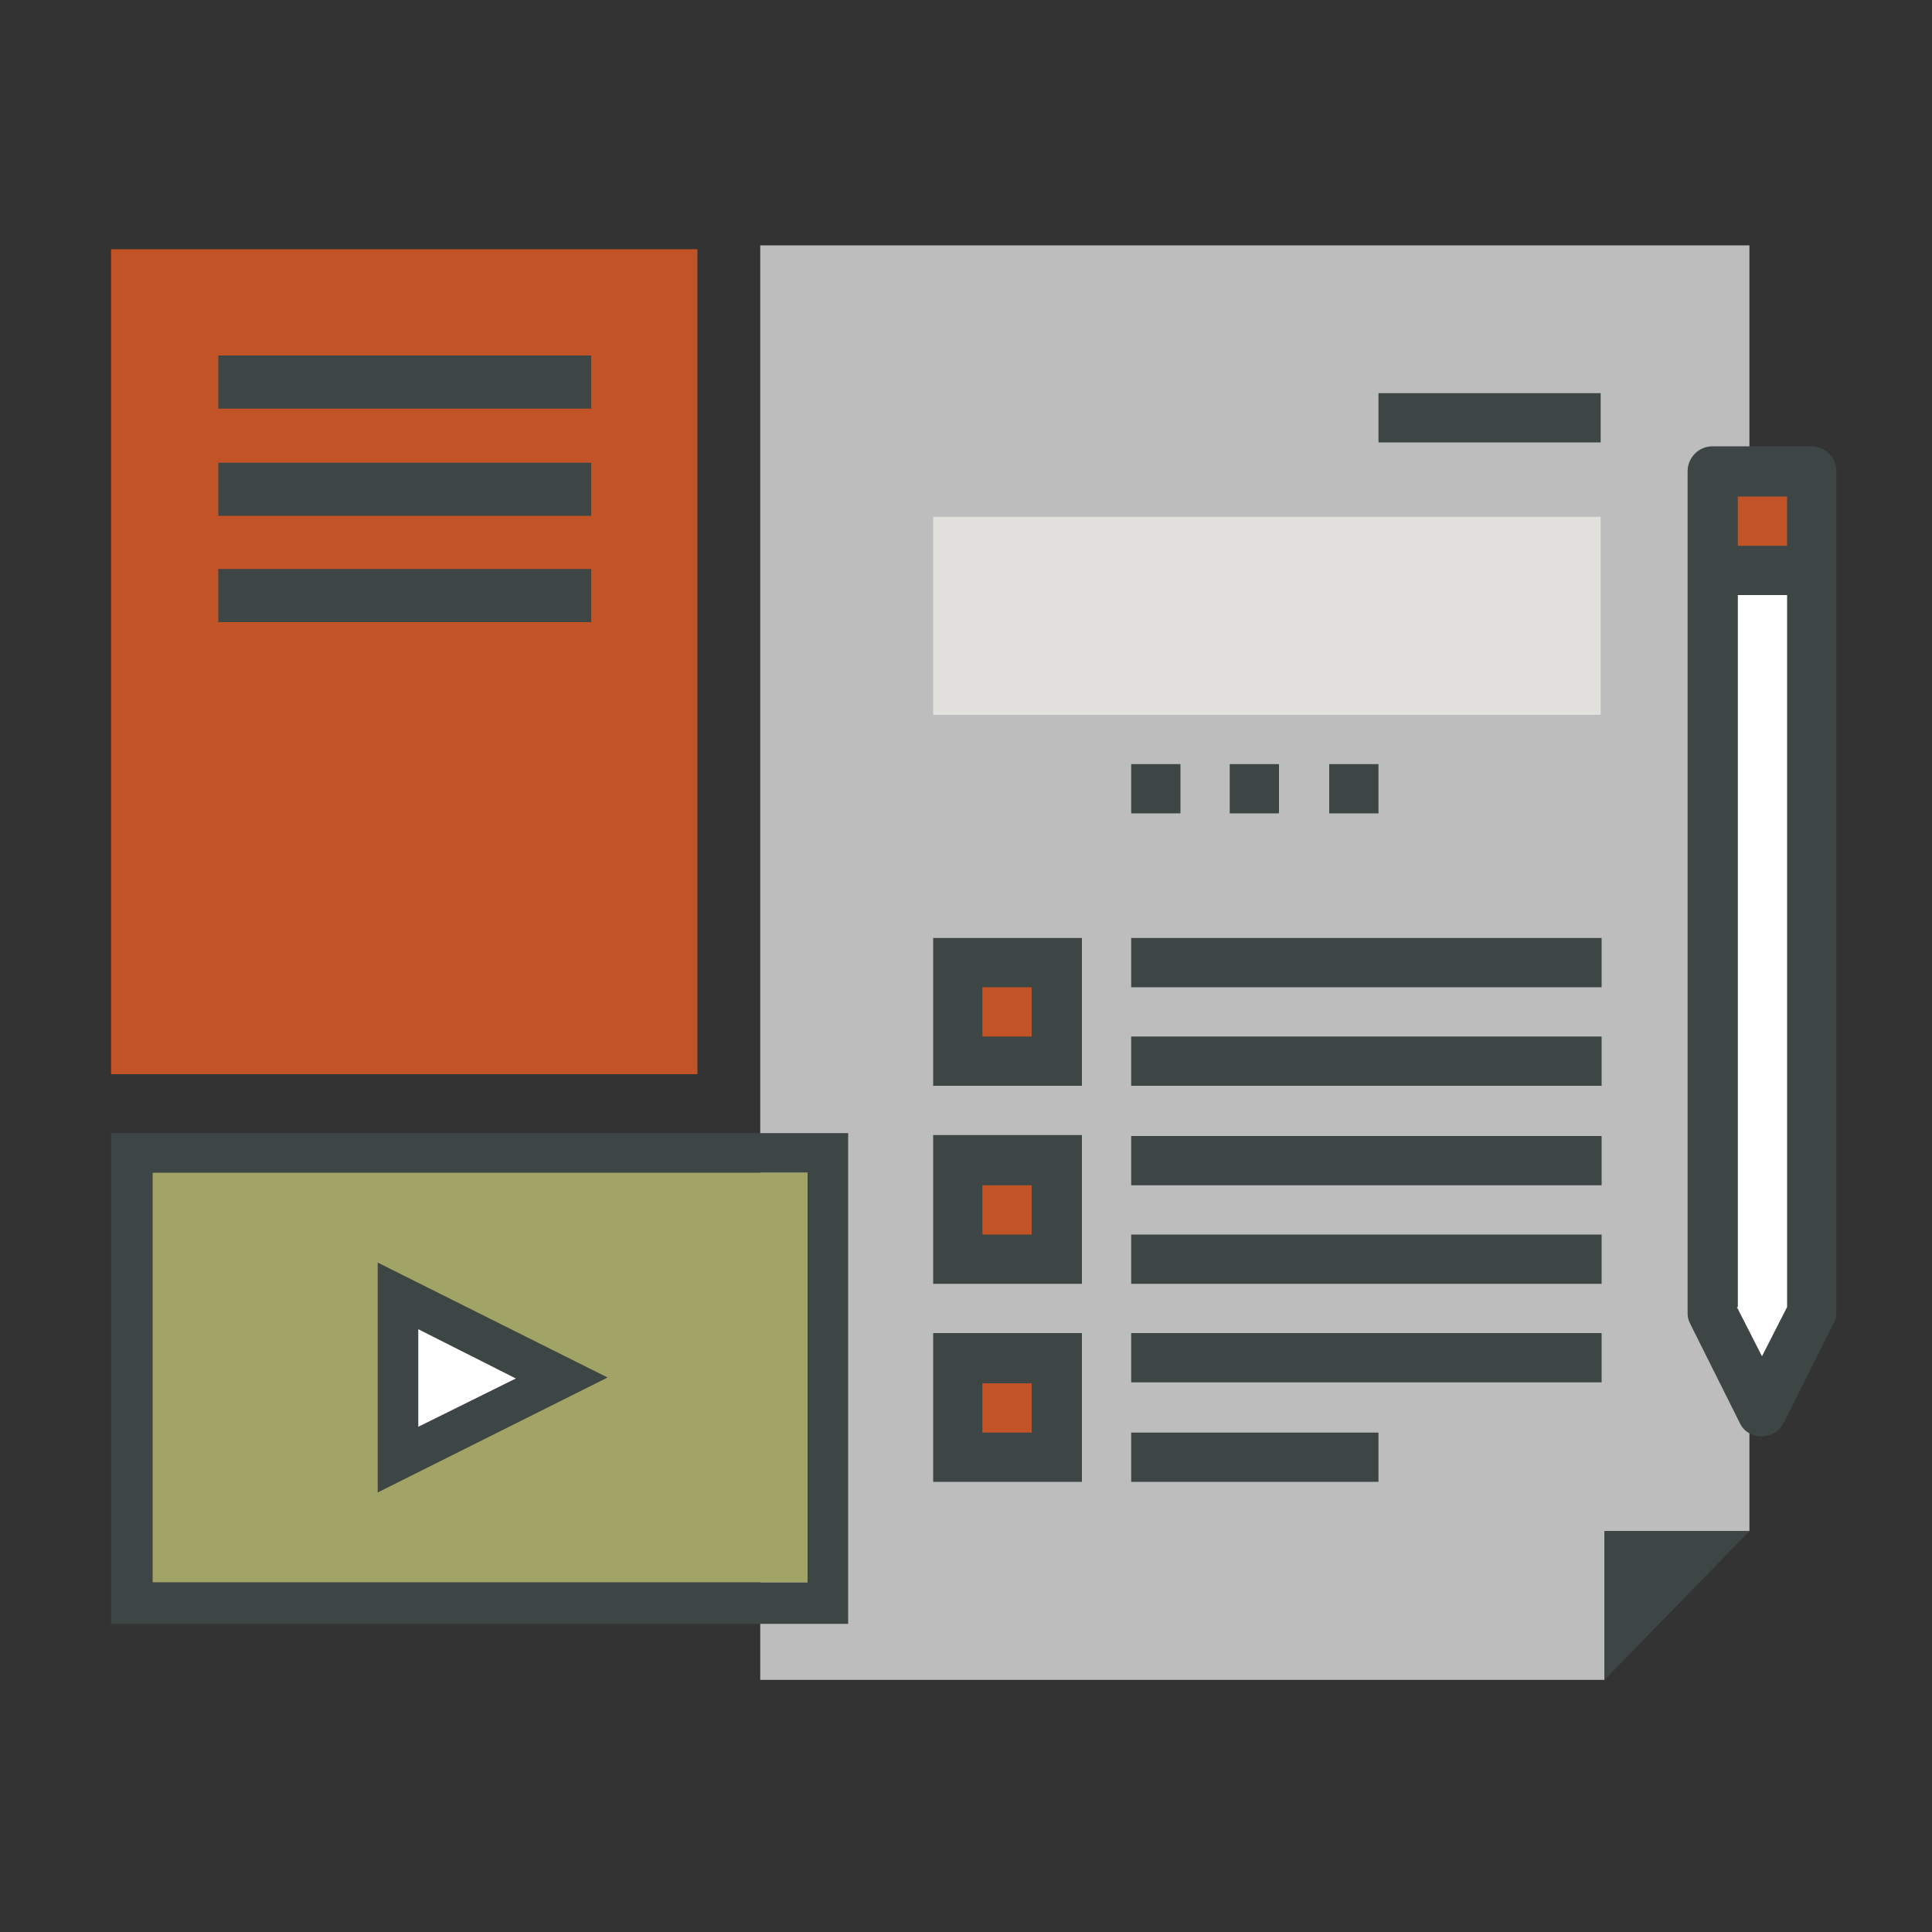
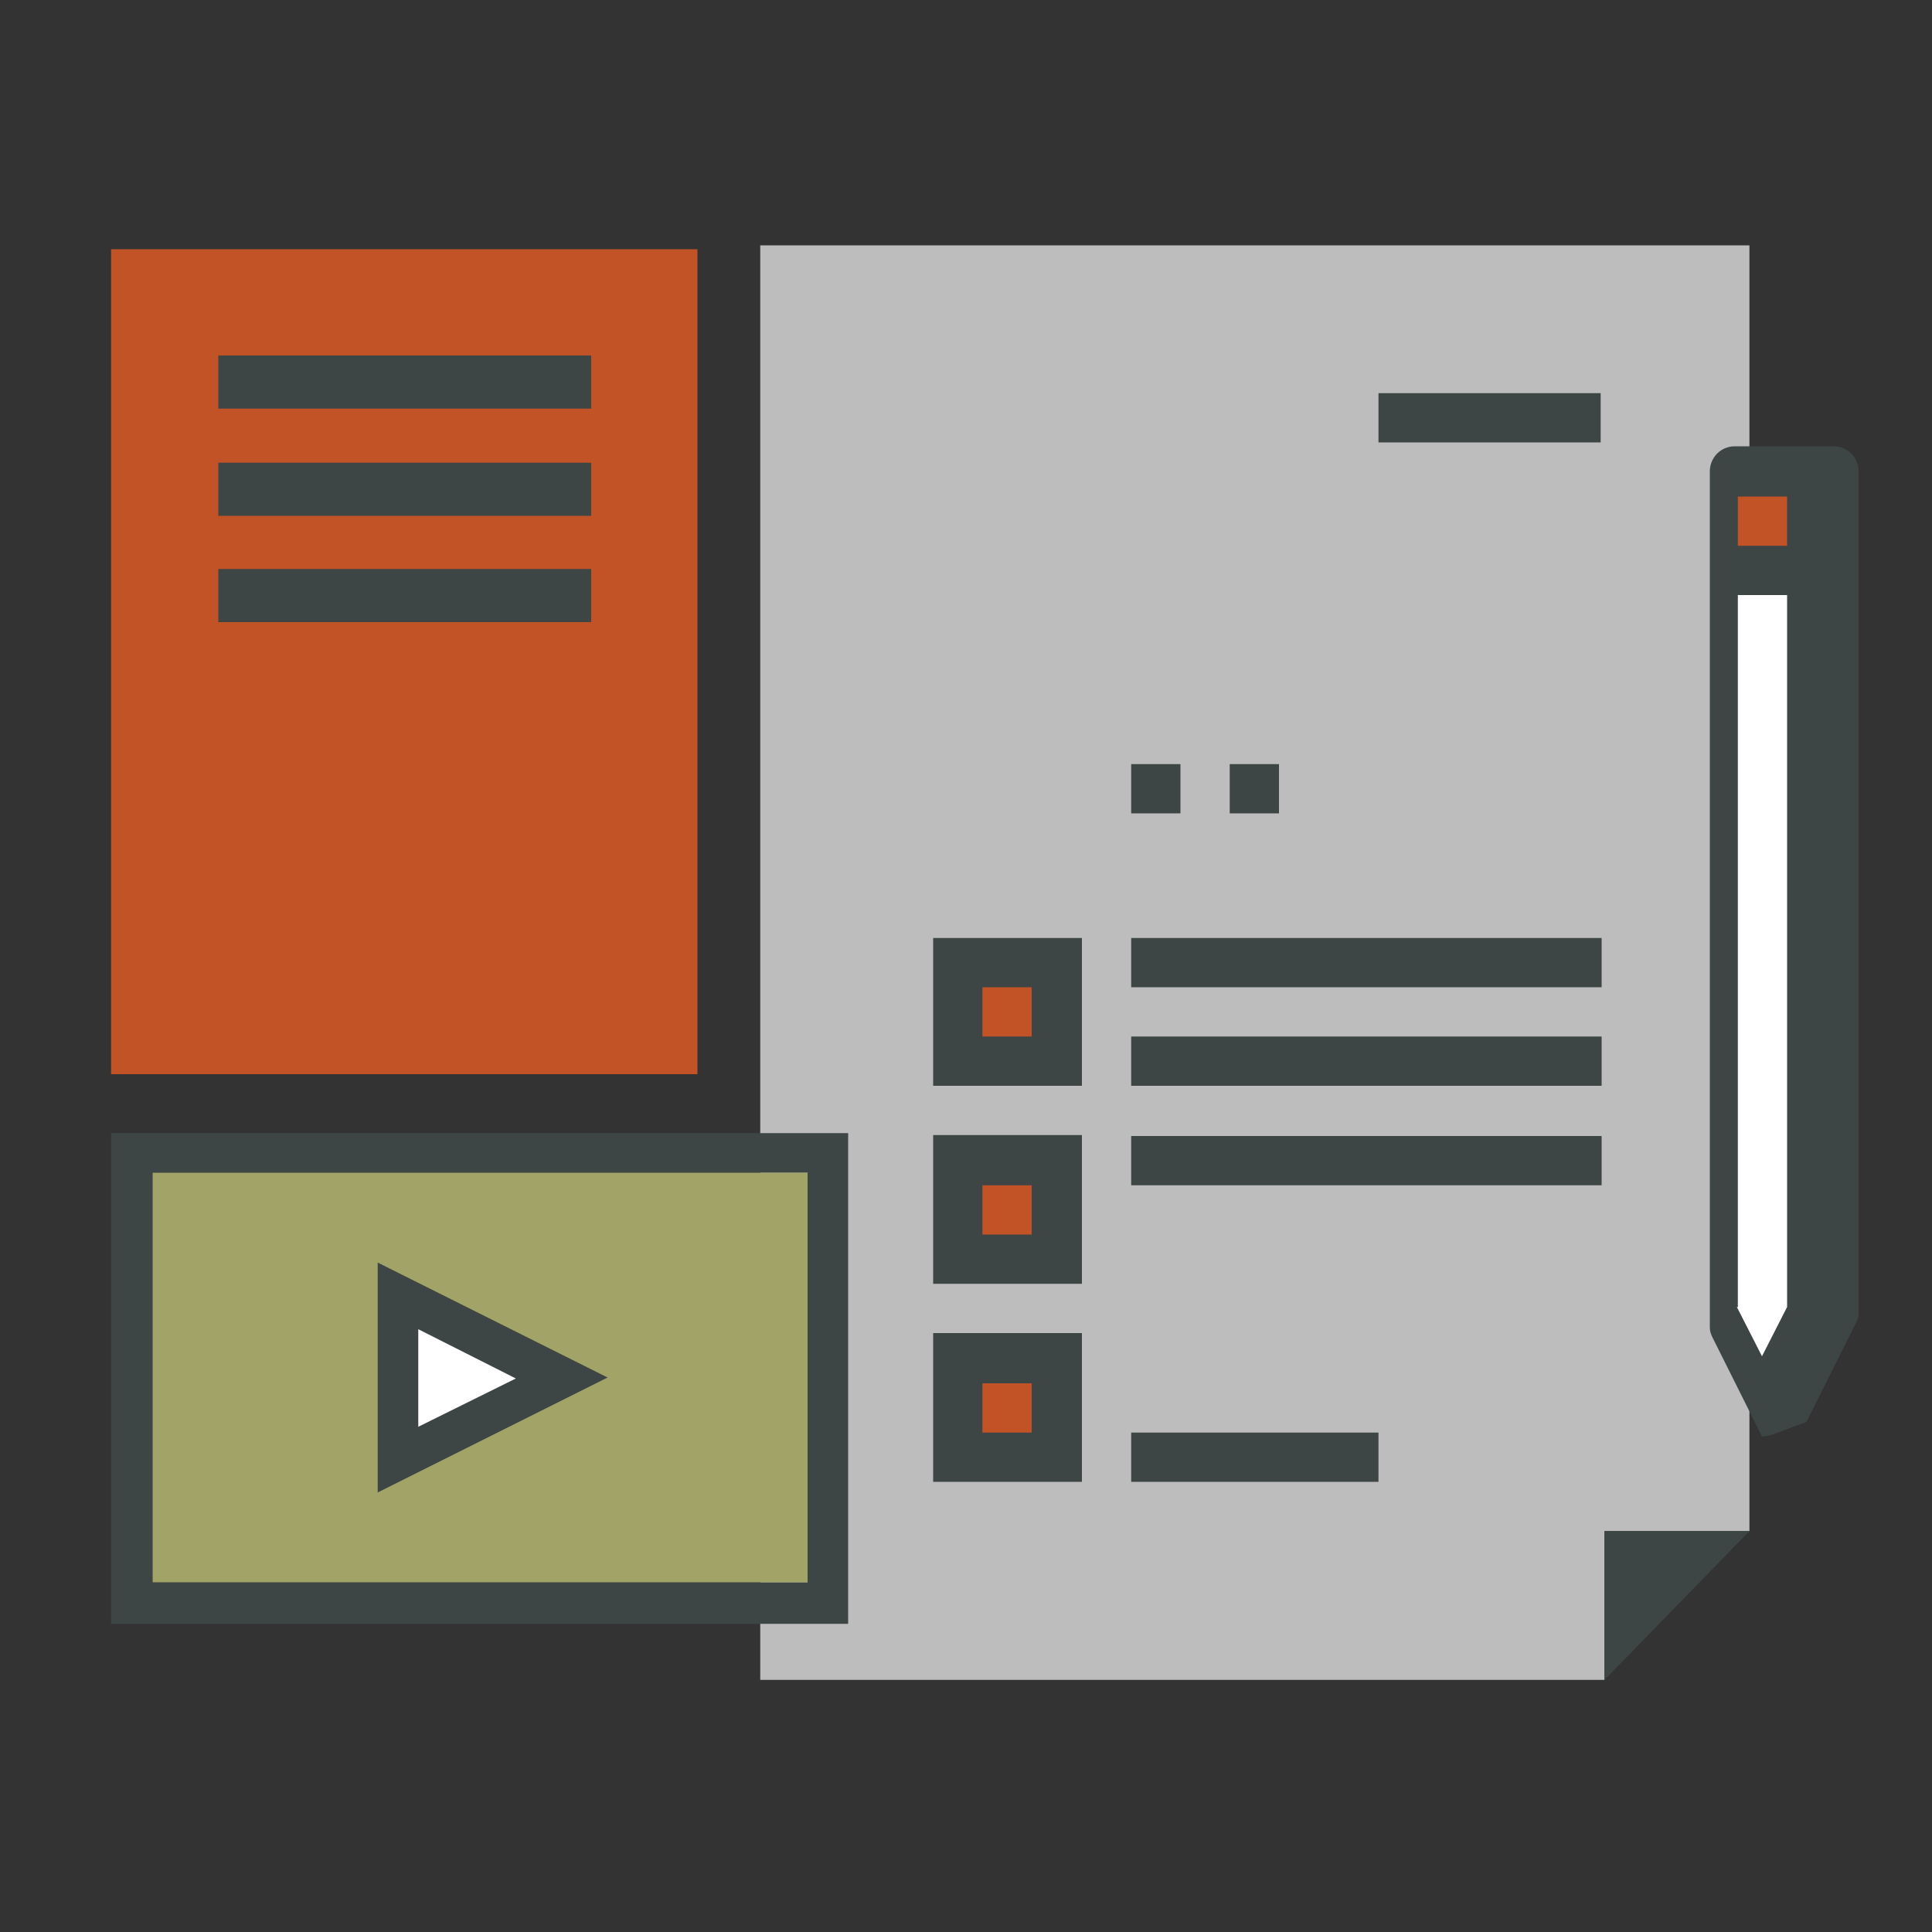
<svg xmlns="http://www.w3.org/2000/svg" version="1.1" id="Layer_5" x="0px" y="0px" viewBox="0 0 200 200" style="enable-background:new 0 0 200 200;" xml:space="preserve">
  <rect x="0" y="0" width="200" height="200" fill="#333333" stroke="none" />
  <style type="text/css">
	.st0{fill:#BDBDBD;}
	.st1{fill:#3E4545;}
	.st2{fill:#E2E1DD;}
	.st3{fill:#C25327;}
	.st4{fill:#FFFFFF;}
	.st5{fill:#A1A367;}
</style>
  <g>
    <g>
      <g>
        <polygon class="st0" points="166.1,173.9 78.7,173.9 78.7,25.4 181.1,25.4 181.1,158.5 166.1,158.5    " />
      </g>
      <g>
        <polygon class="st1" points="181.1,158.5 166.1,158.5 166.1,173.9    " />
      </g>
    </g>
    <g>
-       <rect x="96.6" y="53.5" class="st2" width="69.1" height="20.5" />
-     </g>
+       </g>
    <g>
      <rect x="99.1" y="99.6" class="st3" width="10.2" height="10.2" />
    </g>
    <g>
      <rect x="99.1" y="120.1" class="st3" width="10.2" height="10.2" />
    </g>
    <g>
      <rect x="99.1" y="140.6" class="st3" width="10.2" height="10.2" />
    </g>
    <g>
      <path class="st1" d="M112,112.4H96.6V97.1H112V112.4z M101.7,107.3h5.1v-5.1h-5.1V107.3z" />
    </g>
    <g>
      <path class="st1" d="M112,132.9H96.6v-15.4H112V132.9z M101.7,127.8h5.1v-5.1h-5.1V127.8z" />
    </g>
    <g>
      <path class="st1" d="M112,153.4H96.6V138H112V153.4z M101.7,148.3h5.1v-5.1h-5.1V148.3z" />
    </g>
    <g>
      <rect x="117.1" y="97.1" class="st1" width="48.7" height="5.1" />
    </g>
    <g>
      <rect x="117.1" y="107.3" class="st1" width="48.7" height="5.1" />
    </g>
    <g>
      <rect x="117.1" y="117.6" class="st1" width="48.7" height="5.1" />
    </g>
    <g>
-       <rect x="117.1" y="127.8" class="st1" width="48.7" height="5.1" />
-     </g>
+       </g>
    <g>
      <rect x="117.1" y="148.3" class="st1" width="25.6" height="5.1" />
    </g>
    <g>
-       <rect x="117.1" y="138" class="st1" width="48.7" height="5.1" />
-     </g>
+       </g>
    <g>
-       <rect x="137.6" y="79.1" class="st1" width="5.1" height="5.1" />
-     </g>
+       </g>
    <g>
      <rect x="127.3" y="79.1" class="st1" width="5.1" height="5.1" />
    </g>
    <g>
      <rect x="117.1" y="79.1" class="st1" width="5.1" height="5.1" />
    </g>
    <g>
      <rect x="142.7" y="40.7" class="st1" width="23" height="5.1" />
    </g>
  </g>
  <g>
    <rect x="11.5" y="25.8" class="st3" width="60.7" height="85.4" />
  </g>
  <g>
    <g>
      <polygon class="st4" points="187.5,135.9 182.4,146.2 177.3,135.9 177.3,59.1 187.5,59.1   " />
    </g>
    <g>
      <rect x="177.3" y="48.8" class="st3" width="10.2" height="10.2" />
    </g>
    <g>
-       <path class="st1" d="M182.4,148.7c-1,0-1.9-0.5-2.3-1.4l-5.1-10.2c-0.2-0.4-0.3-0.7-0.3-1.1V48.8c0-1.4,1.1-2.6,2.6-2.6h10.2    c1.4,0,2.6,1.1,2.6,2.6v87.1c0,0.4-0.1,0.8-0.3,1.1l-5.1,10.2C184.2,148.2,183.3,148.7,182.4,148.7z M179.8,135.3l2.6,5.1l2.6-5.1    V51.4h-5.1V135.3z" />
+       <path class="st1" d="M182.4,148.7l-5.1-10.2c-0.2-0.4-0.3-0.7-0.3-1.1V48.8c0-1.4,1.1-2.6,2.6-2.6h10.2    c1.4,0,2.6,1.1,2.6,2.6v87.1c0,0.4-0.1,0.8-0.3,1.1l-5.1,10.2C184.2,148.2,183.3,148.7,182.4,148.7z M179.8,135.3l2.6,5.1l2.6-5.1    V51.4h-5.1V135.3z" />
    </g>
    <g>
      <rect x="177.3" y="56.5" class="st1" width="10.2" height="5.1" />
    </g>
  </g>
  <g>
    <g>
      <rect x="22.6" y="47.9" class="st1" width="38.6" height="5.5" />
    </g>
    <g>
      <rect x="22.6" y="36.8" class="st1" width="38.6" height="5.5" />
    </g>
    <g>
      <rect x="22.6" y="58.9" class="st1" width="38.6" height="5.5" />
    </g>
  </g>
  <g>
    <g>
      <g>
        <path class="st1" d="M87.8,168.1H11.5v-50.8h76.3V168.1z M15.8,163.8h67.8v-42.4H15.8V163.8z" />
      </g>
    </g>
    <g>
      <rect x="15.8" y="121.4" class="st5" width="67.8" height="42.4" />
    </g>
    <g>
      <polygon class="st4" points="41.2,151.1 41.2,134.2 58.1,142.6   " />
    </g>
    <g>
      <path class="st1" d="M39.1,154.5v-23.8l23.8,11.9L39.1,154.5z M43.3,137.6v10.1l10.1-5L43.3,137.6z" />
    </g>
  </g>
</svg>